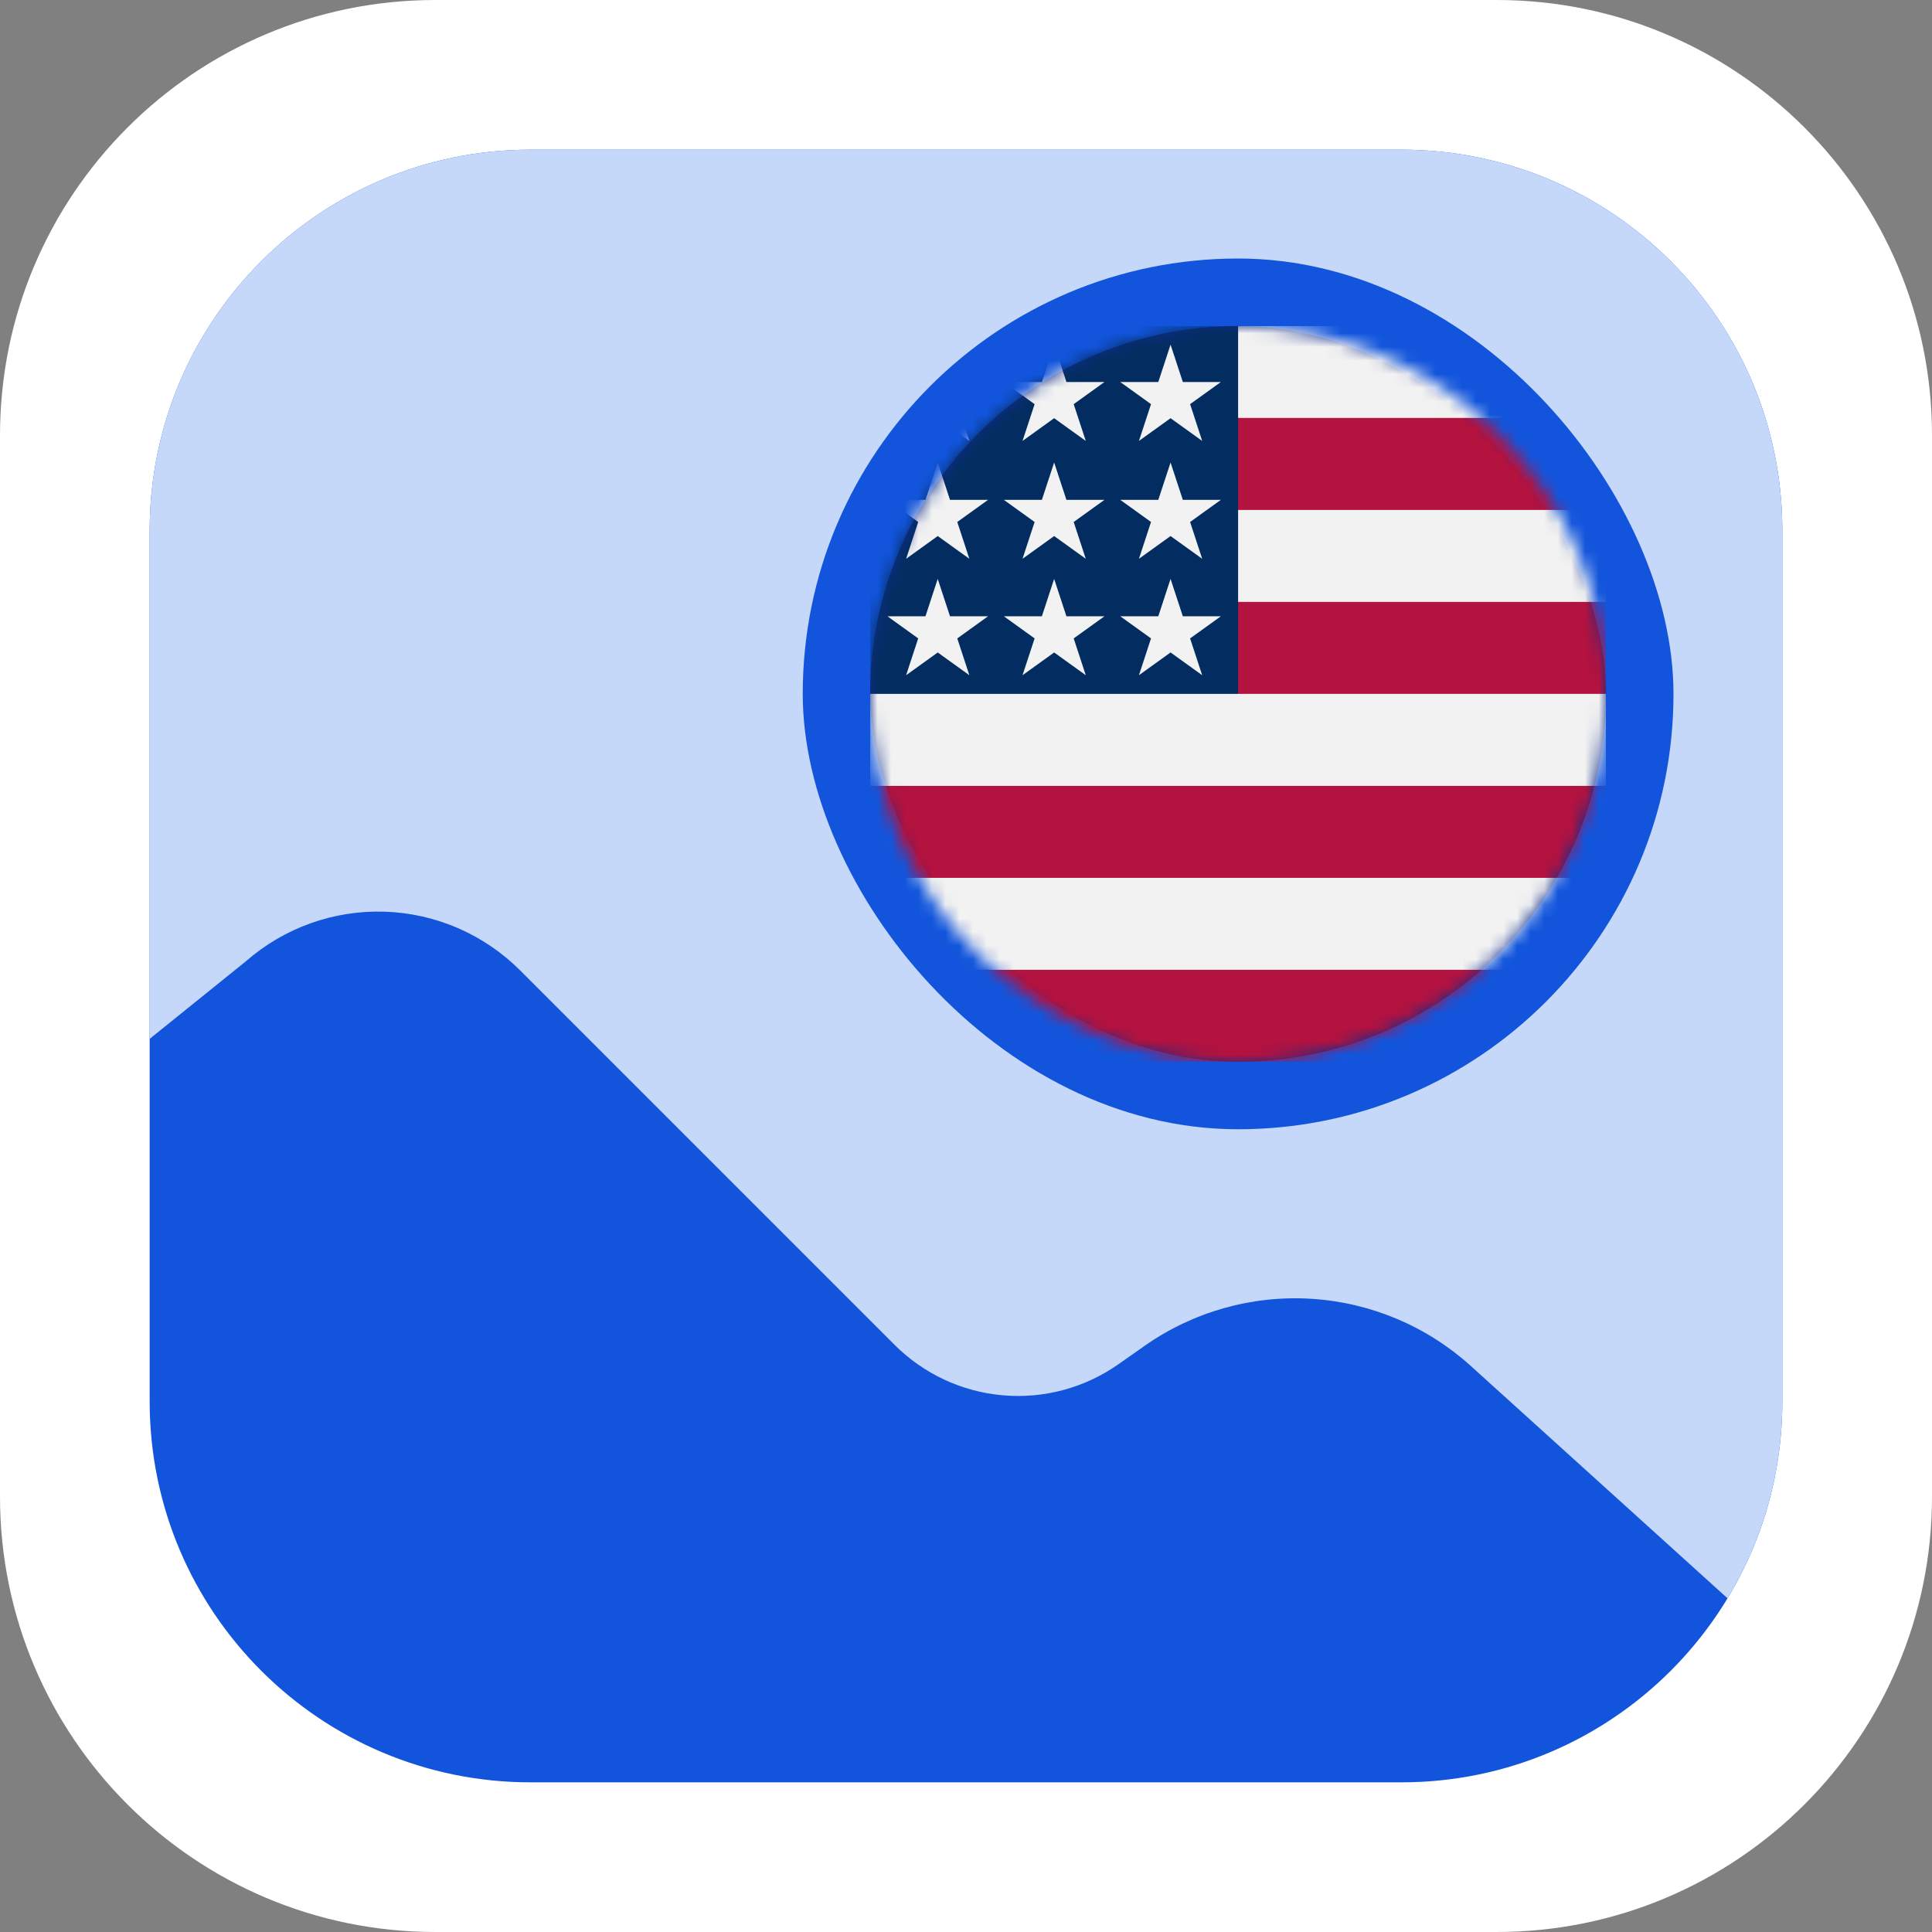
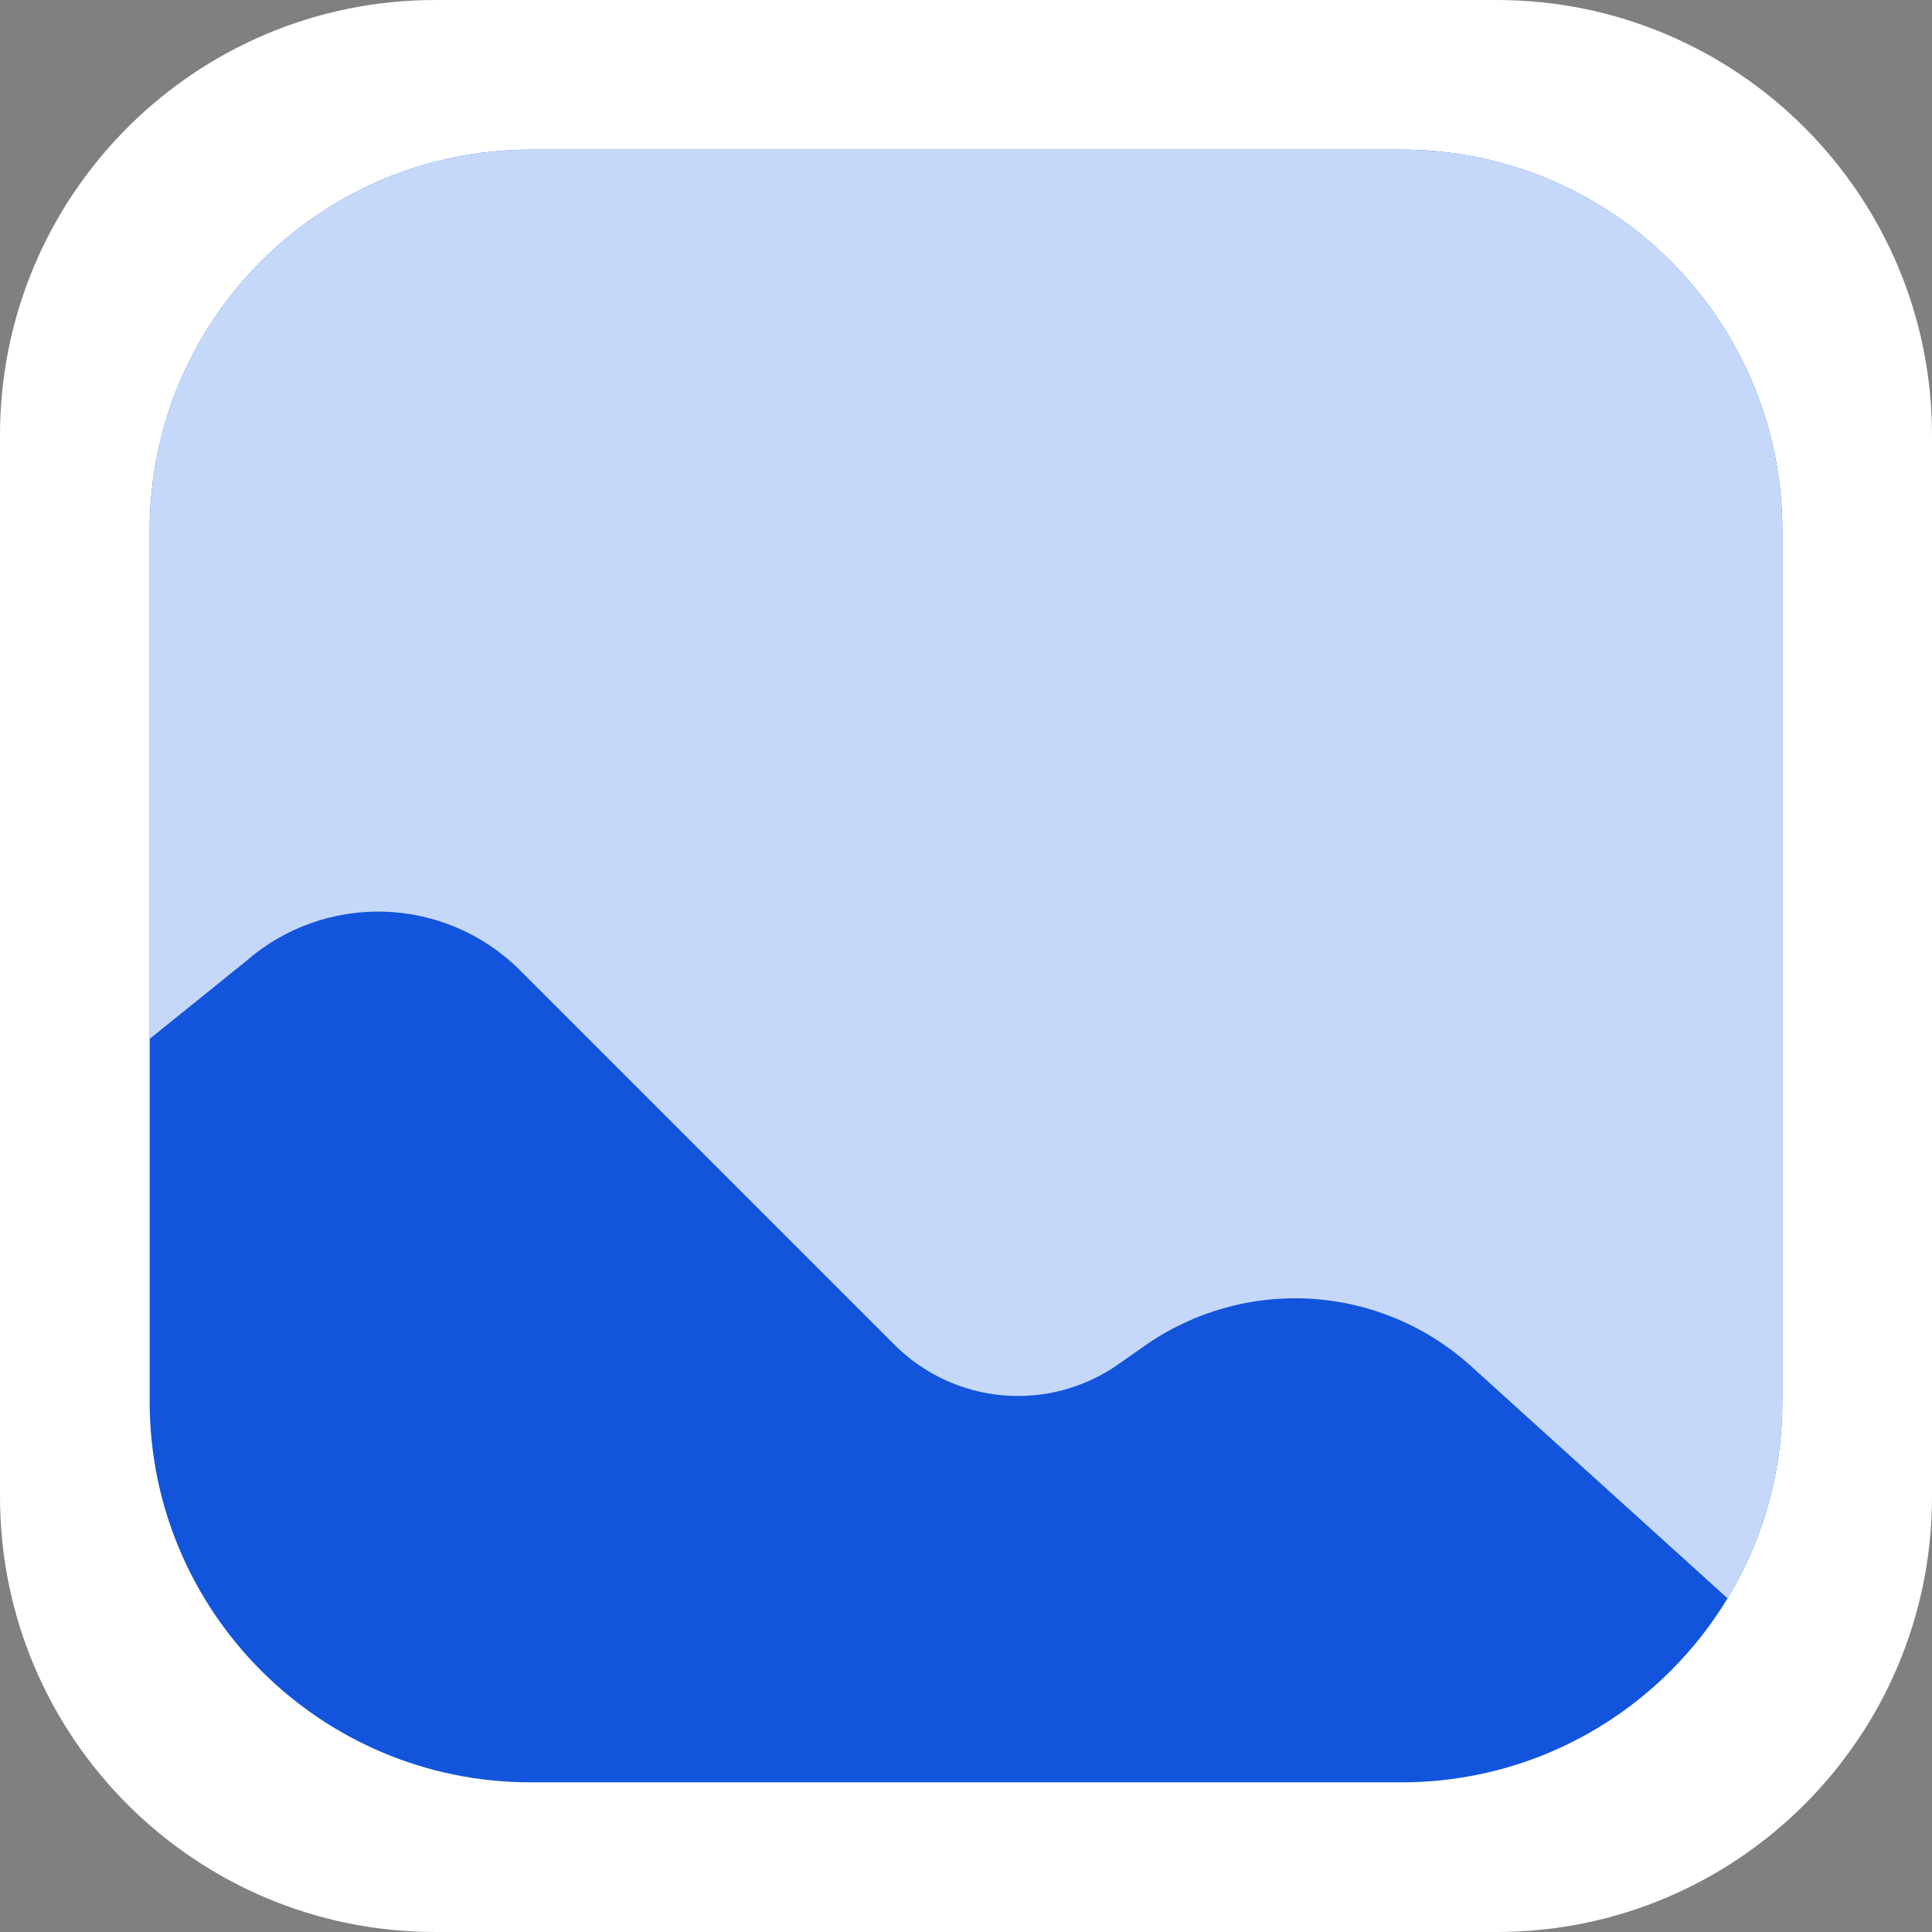
<svg xmlns="http://www.w3.org/2000/svg" width="142" height="142" viewBox="0 0 142 142" fill="none">
  <rect x="0" y="0" width="142" height="142" fill="#808080" stroke="none" />
  <g clip-path="url(#clip0_255_10788)">
    <path d="M0 32C0 14.327 14.327 0 32 0H110C127.673 0 142 14.327 142 32V110C142 127.673 127.673 142 110 142H32C14.327 142 0 127.673 0 110V32Z" fill="white" />
    <path d="M11 39C11 23.536 23.536 11 39 11H103C118.464 11 131 23.536 131 39V103C131 118.464 118.464 131 103 131H39C23.536 131 11 118.464 11 103V39Z" fill="#1255DC" />
    <path d="M39 11C23.536 11 11 23.536 11 39V76.356L18.075 70.651C20.892 68.186 24.541 66.884 28.281 67.008C32.022 67.132 35.576 68.672 38.224 71.318L65.751 98.845C67.887 100.981 70.708 102.295 73.718 102.555C76.727 102.816 79.732 102.007 82.203 100.27L84.122 98.922C87.688 96.417 91.998 95.195 96.348 95.458C100.698 95.72 104.83 97.45 108.069 100.366L126.973 117.475C129.529 113.251 131 108.297 131 103V39C131 23.536 118.464 11 103 11H39Z" fill="#C6D8FA" />
    <g clip-path="url(#clip1_255_10788)">
      <rect x="59" y="19" width="64" height="64" rx="32" fill="#1255DC" />
      <rect x="63.958" y="23.958" width="54.084" height="54.084" rx="27.042" fill="#0F2C8A" />
      <g clip-path="url(#clip2_255_10788)">
        <mask id="mask0_255_10788" style="mask-type:luminance" maskUnits="userSpaceOnUse" x="63" y="23" width="56" height="56">
          <path d="M91 78.042C105.935 78.042 118.042 65.935 118.042 51C118.042 36.065 105.935 23.958 91 23.958C76.065 23.958 63.958 36.065 63.958 51C63.958 65.935 76.065 78.042 91 78.042Z" fill="white" />
        </mask>
        <g mask="url(#mask0_255_10788)">
          <path d="M91 23.958H118.042V30.718L114.662 34.099L118.042 37.479V44.239L114.662 47.62L118.042 51V57.761L114.662 61.141L118.042 64.521V71.282L91 74.662L63.958 71.282V64.521L67.338 61.141L63.958 57.761V51L91 23.958Z" fill="#F2F2F2" />
          <path d="M87.62 30.718H118.042V37.479H87.62V30.718ZM87.62 44.239H118.042V51H91L87.62 44.239ZM63.958 57.761H118.042V64.521H63.958V57.761ZM63.958 71.282H118.042V78.042H63.958V71.282Z" fill="#B4123F" />
          <path d="M63.958 23.958H91V51H63.958V23.958Z" fill="#032D60" />
          <path d="M83.711 49.627L89.732 45.296H82.338L88.359 49.627L86.035 42.549L83.711 49.627ZM75.155 49.627L81.176 45.296H73.782L79.803 49.627L77.479 42.549L75.155 49.627ZM66.599 49.627L72.62 45.296H65.225L71.246 49.627L68.922 42.549L66.599 49.627ZM83.711 41.07L89.732 36.739H82.338L88.359 41.07L86.035 33.993L83.711 41.07ZM75.155 41.07L81.176 36.739H73.782L79.803 41.07L77.479 33.993L75.155 41.07ZM66.599 41.07L72.62 36.739H65.225L71.246 41.07L68.922 33.993L66.599 41.07ZM83.711 32.408L89.732 28.078H82.338L88.359 32.408L86.035 25.331L83.711 32.408ZM75.155 32.408L81.176 28.078H73.782L79.803 32.408L77.479 25.331L75.155 32.408ZM66.599 32.408L72.62 28.078H65.225L71.246 32.408L68.922 25.331L66.599 32.408Z" fill="#F2F2F2" />
        </g>
      </g>
    </g>
  </g>
  <defs>
    <clipPath id="clip0_255_10788">
      <rect width="142" height="142" fill="white" />
    </clipPath>
    <clipPath id="clip1_255_10788">
-       <rect width="64" height="64" fill="white" transform="translate(59 19)" />
-     </clipPath>
+       </clipPath>
    <clipPath id="clip2_255_10788">
      <rect width="54.084" height="54.084" fill="white" transform="translate(63.958 23.958)" />
    </clipPath>
  </defs>
</svg>